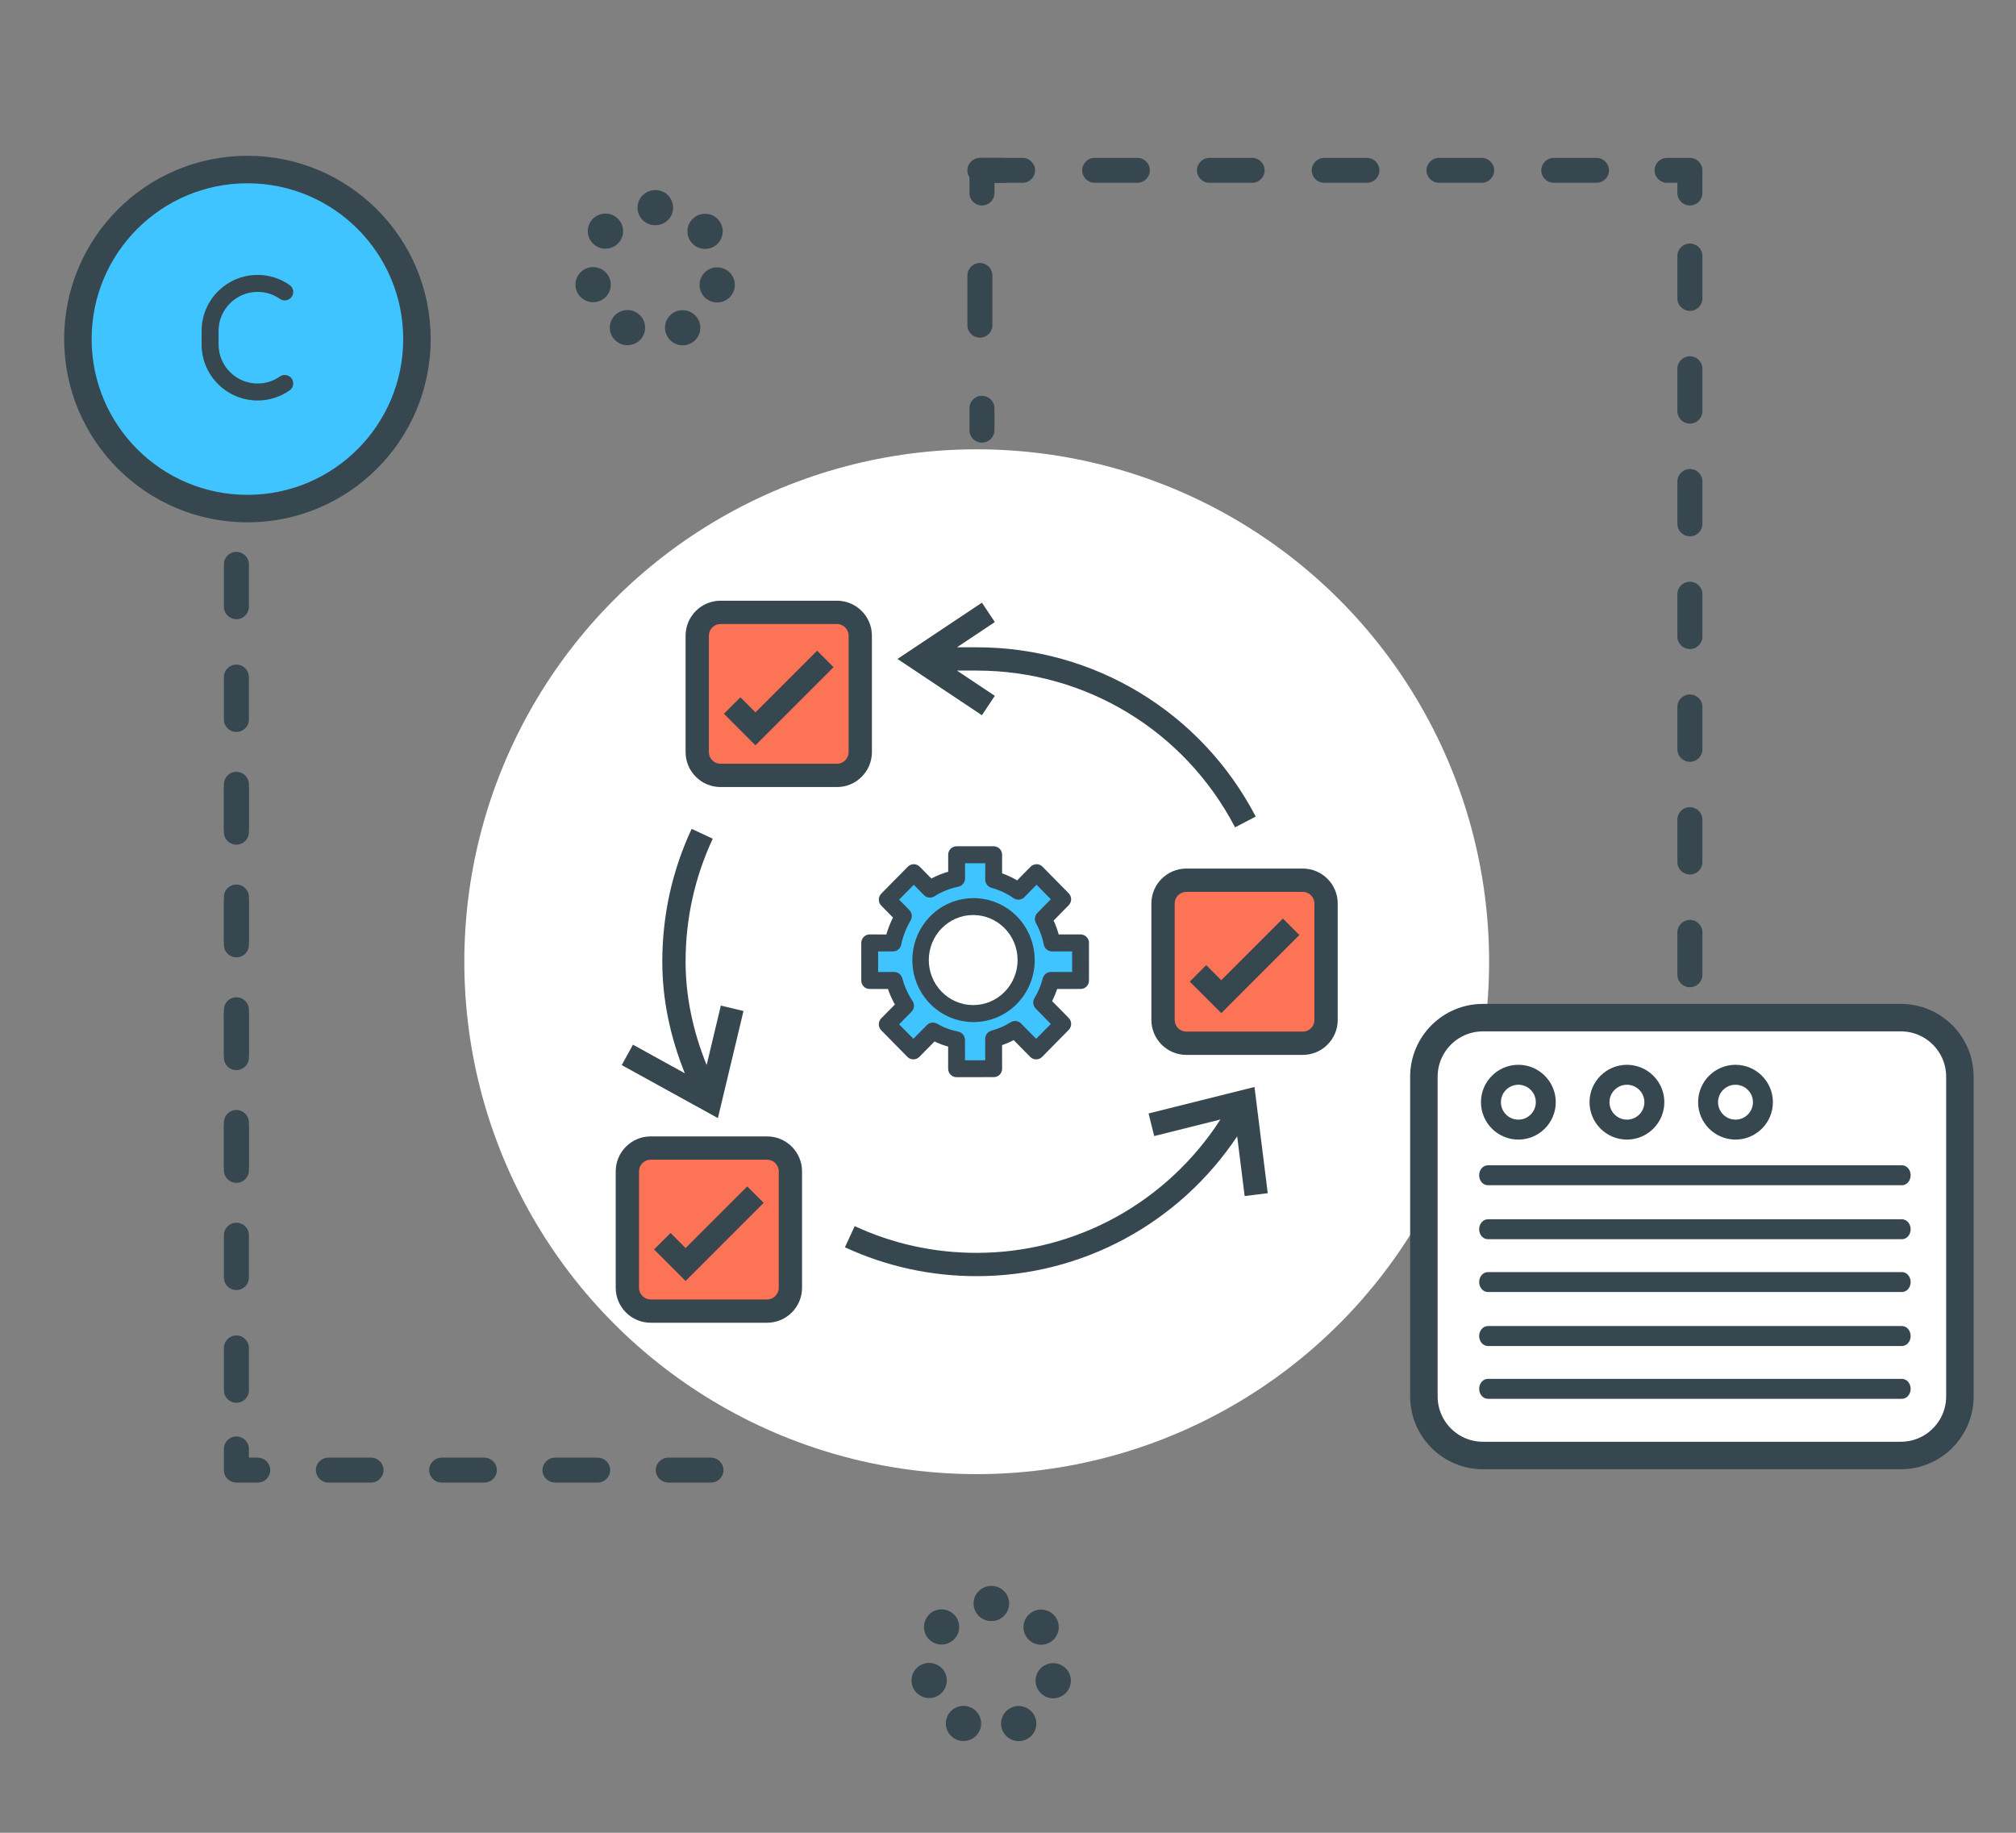
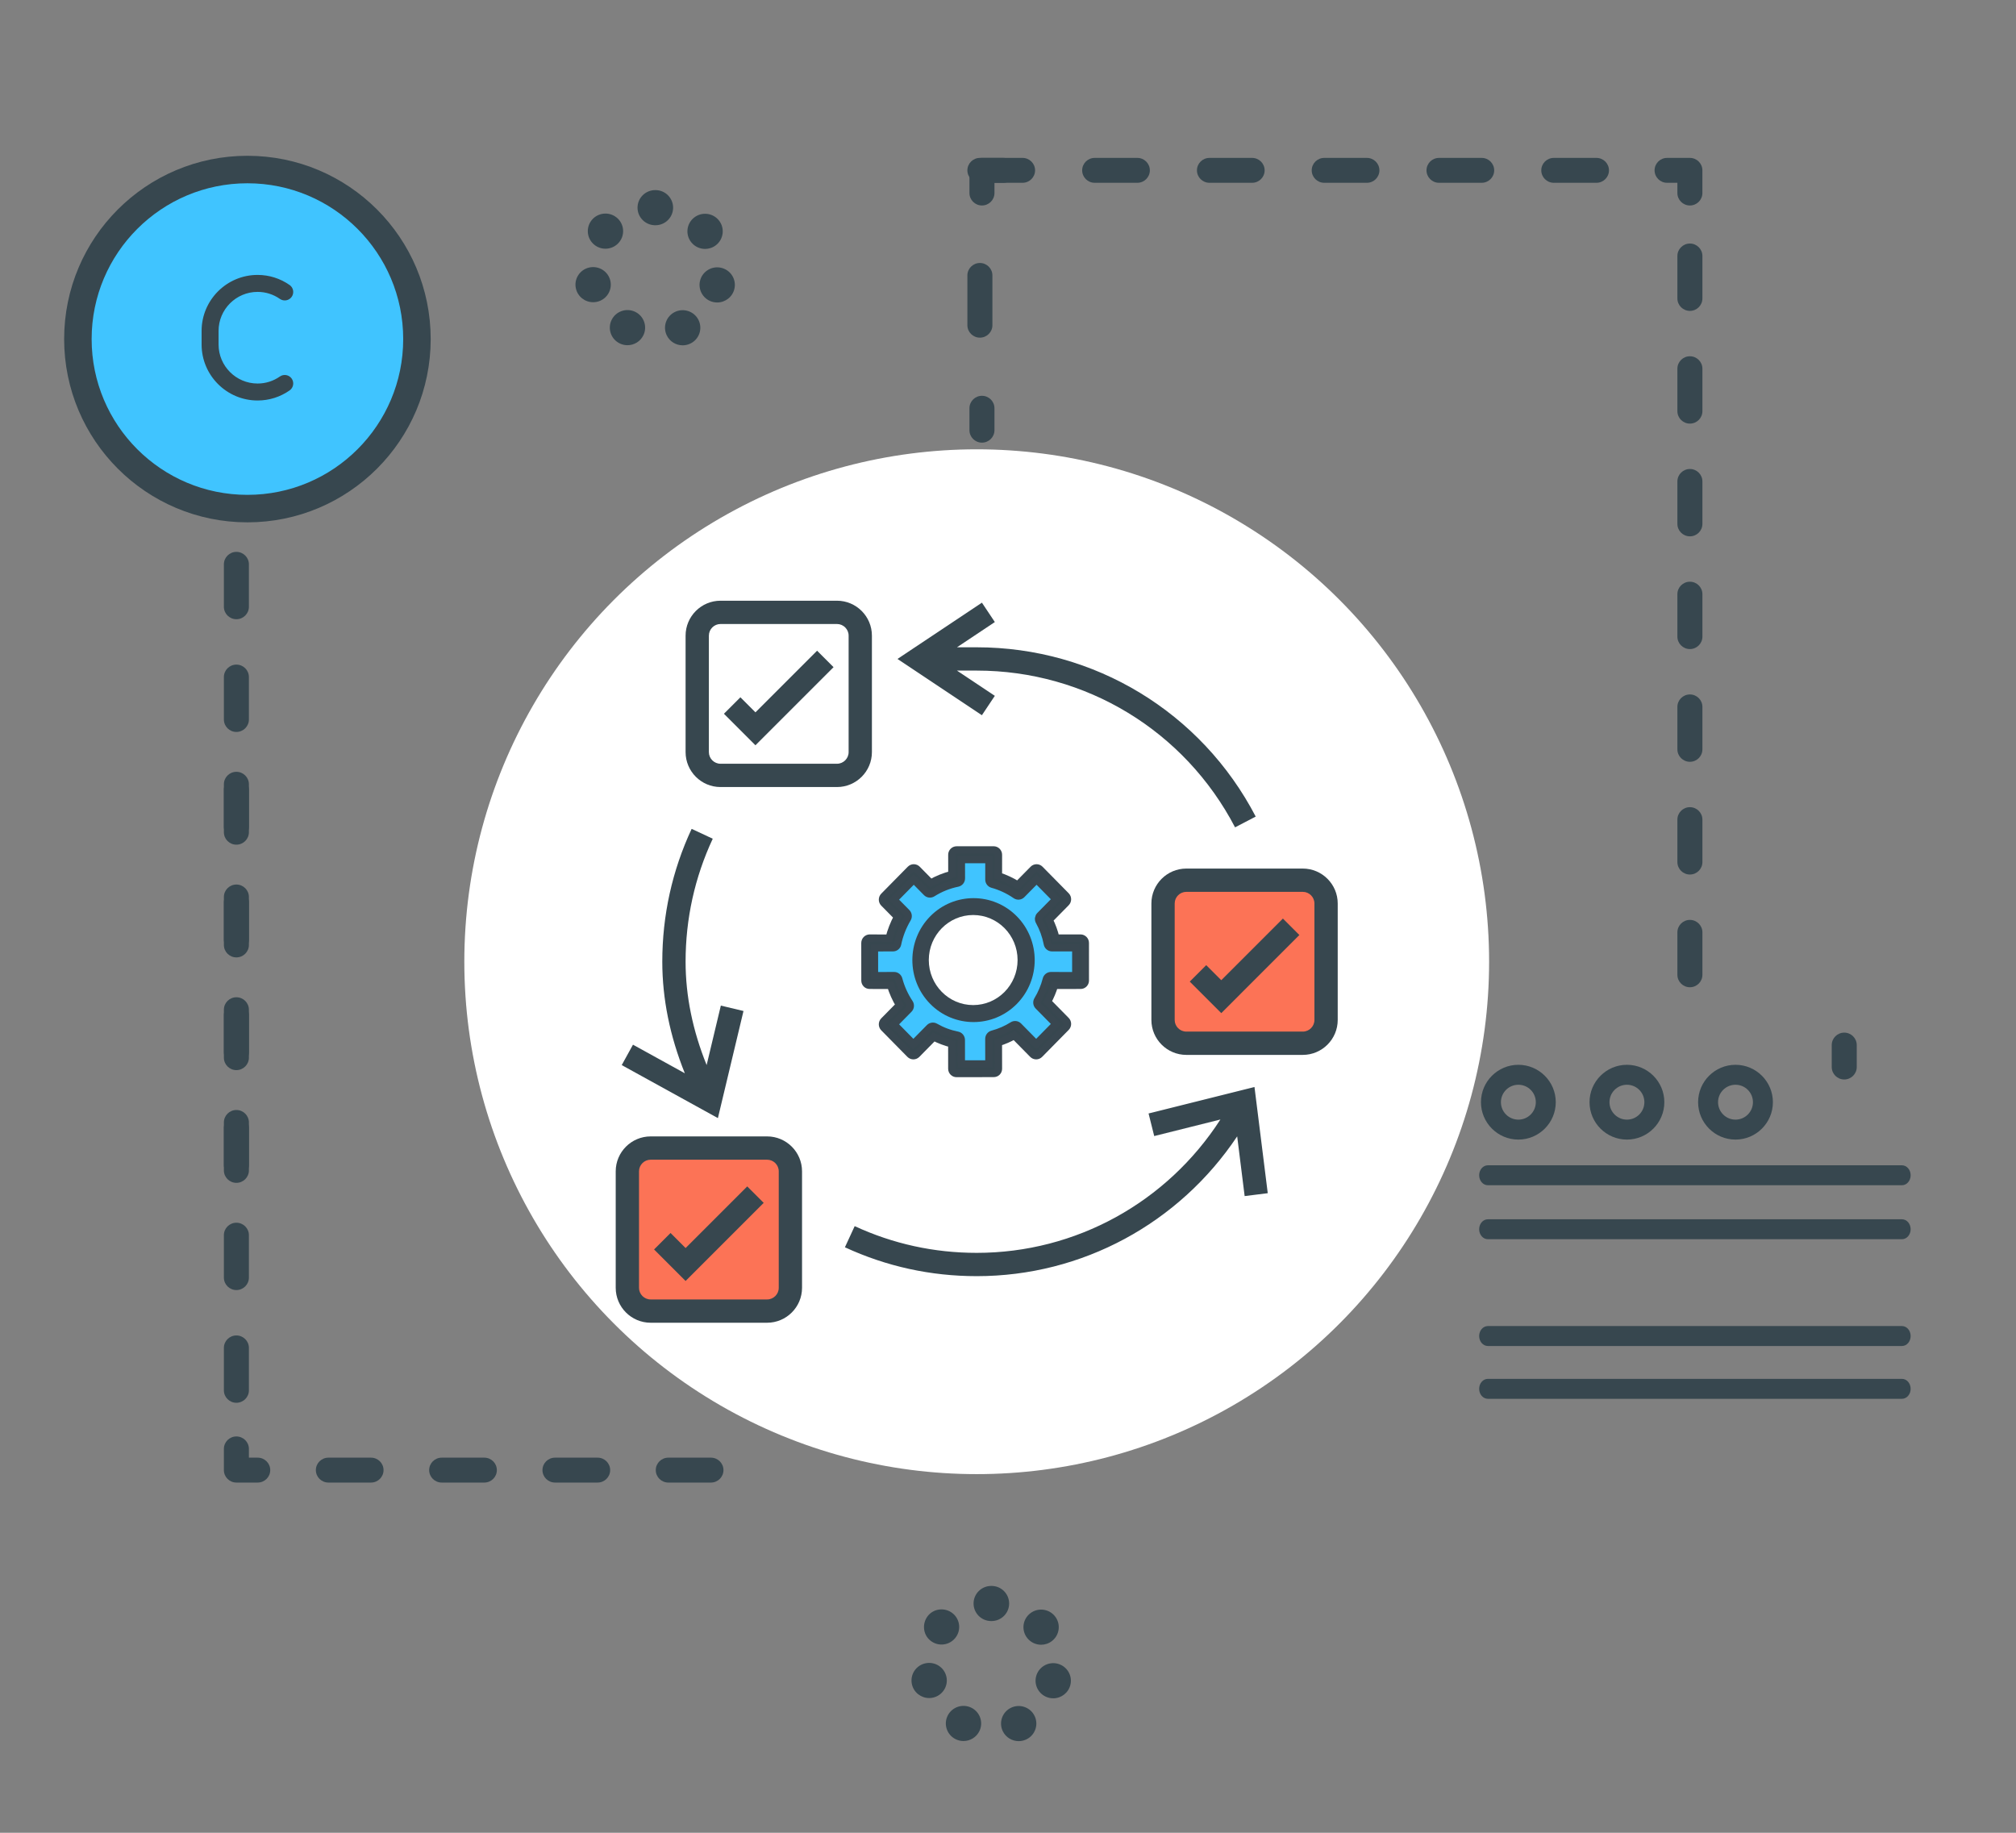
<svg xmlns="http://www.w3.org/2000/svg" width="220" height="200" viewBox="0 0 220 200" fill="none">
  <rect x="0" y="0" width="220" height="200" fill="#808080" stroke="none" />
  <path fill-rule="evenodd" clip-rule="evenodd" d="M71.52 24.579H71.499C70.435 24.579 69.572 23.72 69.572 22.662C69.572 21.603 70.435 20.745 71.499 20.745H71.512H71.535C72.599 20.745 73.458 21.611 73.455 22.67C73.45 23.726 72.588 24.579 71.527 24.579H71.52ZM64.869 26.72C64.039 26.059 63.902 24.853 64.567 24.025C65.232 23.199 66.444 23.065 67.276 23.726C68.108 24.386 68.243 25.592 67.578 26.42C67.197 26.894 66.637 27.14 66.072 27.14C65.649 27.14 65.224 27.003 64.869 26.72ZM75.433 26.436C74.772 25.607 74.912 24.401 75.747 23.742C76.58 23.086 77.793 23.225 78.454 24.054C79.114 24.883 78.974 26.089 78.141 26.747C77.786 27.027 77.364 27.163 76.945 27.163C76.376 27.163 75.814 26.913 75.433 26.436ZM62.847 31.486C62.611 30.452 63.263 29.426 64.302 29.193C65.339 28.96 66.372 29.607 66.606 30.64C66.841 31.673 66.189 32.7 65.151 32.933C65.009 32.965 64.866 32.979 64.724 32.979C63.844 32.979 63.05 32.376 62.847 31.486ZM77.833 32.959C76.795 32.721 76.15 31.692 76.387 30.66C76.627 29.628 77.661 28.984 78.698 29.222C79.736 29.46 80.383 30.489 80.143 31.521C79.938 32.407 79.145 33.008 78.268 33.008C78.125 33.008 77.979 32.992 77.833 32.959ZM67.634 37.478C66.677 37.016 66.276 35.869 66.741 34.917C67.205 33.964 68.357 33.566 69.315 34.027C70.272 34.489 70.672 35.636 70.208 36.59C69.876 37.274 69.189 37.671 68.472 37.671C68.191 37.671 67.906 37.609 67.634 37.478ZM72.76 36.595C72.301 35.639 72.705 34.495 73.664 34.037C74.624 33.58 75.776 33.983 76.235 34.936C76.696 35.892 76.291 37.037 75.331 37.494C75.063 37.622 74.778 37.683 74.499 37.683C73.781 37.683 73.091 37.282 72.76 36.595Z" fill="#37474F" />
  <path fill-rule="evenodd" clip-rule="evenodd" d="M108.19 176.897H108.182H108.169C107.104 176.897 106.242 176.037 106.242 174.98C106.242 173.921 107.104 173.063 108.169 173.063H108.204C109.269 173.063 110.128 173.929 110.125 174.988C110.12 176.044 109.257 176.897 108.198 176.897H108.19ZM101.543 179.038C100.713 178.376 100.604 177.17 101.247 176.344V176.343C101.889 175.517 103.119 175.382 103.951 176.042C104.782 176.704 104.915 177.91 104.25 178.737C103.869 179.212 103.31 179.458 102.745 179.458C102.323 179.458 101.898 179.32 101.543 179.038ZM112.103 178.753C111.441 177.924 111.581 176.718 112.416 176.06C113.249 175.403 114.462 175.542 115.123 176.371C115.783 177.2 115.644 178.407 114.81 179.065C114.455 179.344 114.033 179.48 113.614 179.48C113.046 179.48 112.484 179.231 112.103 178.753ZM99.517 183.803C99.282 182.769 99.933 181.744 100.971 181.511C102.009 181.277 103.041 181.924 103.276 182.958C103.51 183.99 102.858 185.017 101.821 185.25C101.678 185.282 101.535 185.297 101.394 185.297C100.514 185.297 99.719 184.693 99.517 183.803ZM114.502 185.276C113.465 185.038 112.819 184.009 113.057 182.977C113.296 181.945 114.33 181.301 115.368 181.539C116.405 181.777 117.052 182.806 116.813 183.838C116.607 184.725 115.814 185.326 114.937 185.326C114.794 185.326 114.648 185.31 114.502 185.276ZM104.304 189.796C103.345 189.334 102.945 188.187 103.409 187.235C103.873 186.281 105.026 185.883 105.985 186.345C106.942 186.806 107.342 187.954 106.878 188.907C106.545 189.589 105.858 189.989 105.142 189.987C104.861 189.987 104.573 189.927 104.304 189.796ZM109.429 188.912C108.97 187.957 109.375 186.813 110.333 186.354C111.294 185.897 112.445 186.3 112.904 187.254C113.365 188.209 112.959 189.355 112 189.811C111.732 189.939 111.448 190 111.168 190C110.451 190 109.762 189.599 109.429 188.912Z" fill="#37474F" />
  <path fill-rule="evenodd" clip-rule="evenodd" d="M25.797 91.572C25.043 91.572 24.432 90.964 24.432 90.214V85.581C24.432 84.831 25.043 84.223 25.797 84.223C26.55 84.223 27.162 84.831 27.162 85.581V90.214C27.162 90.964 26.55 91.572 25.797 91.572ZM25.797 103.873C25.043 103.873 24.432 103.265 24.432 102.515V97.882C24.432 97.132 25.043 96.524 25.797 96.524C26.55 96.524 27.162 97.132 27.162 97.882V102.515C27.162 103.265 26.55 103.873 25.797 103.873ZM25.797 116.174C25.043 116.174 24.432 115.566 24.432 114.816V110.183C24.432 109.433 25.043 108.825 25.797 108.825C26.55 108.825 27.162 109.433 27.162 110.183V114.816C27.162 115.566 26.55 116.174 25.797 116.174ZM25.797 128.475C25.043 128.475 24.432 127.867 24.432 127.117V122.484C24.432 121.734 25.043 121.126 25.797 121.126C26.55 121.126 27.162 121.734 27.162 122.484V127.117C27.162 127.867 26.55 128.475 25.797 128.475ZM25.797 140.776C25.043 140.776 24.432 140.168 24.432 139.418V134.785C24.432 134.036 25.043 133.428 25.797 133.428C26.55 133.428 27.162 134.036 27.162 134.785V139.418C27.162 140.168 26.55 140.776 25.797 140.776ZM25.797 153.077C25.043 153.077 24.432 152.469 24.432 151.72V147.087C24.432 146.337 25.043 145.729 25.797 145.729C26.55 145.729 27.162 146.337 27.162 147.087V151.72C27.162 152.469 26.55 153.077 25.797 153.077Z" fill="#37474F" />
  <path fill-rule="evenodd" clip-rule="evenodd" d="M25.797 67.572C25.043 67.572 24.432 66.964 24.432 66.214V61.581C24.432 60.831 25.043 60.223 25.797 60.223C26.55 60.223 27.162 60.831 27.162 61.581V66.214C27.162 66.964 26.55 67.572 25.797 67.572ZM25.797 79.873C25.043 79.873 24.432 79.265 24.432 78.515V73.882C24.432 73.132 25.043 72.524 25.797 72.524C26.55 72.524 27.162 73.132 27.162 73.882V78.515C27.162 79.265 26.55 79.873 25.797 79.873ZM25.797 92.174C25.043 92.174 24.432 91.566 24.432 90.816V86.183C24.432 85.433 25.043 84.825 25.797 84.825C26.55 84.825 27.162 85.433 27.162 86.183V90.816C27.162 91.566 26.55 92.174 25.797 92.174ZM25.797 104.475C25.043 104.475 24.432 103.867 24.432 103.117V98.484C24.432 97.734 25.043 97.126 25.797 97.126C26.55 97.126 27.162 97.734 27.162 98.484V103.117C27.162 103.867 26.55 104.475 25.797 104.475ZM25.797 116.776C25.043 116.776 24.432 116.168 24.432 115.418V110.785C24.432 110.036 25.043 109.428 25.797 109.428C26.55 109.428 27.162 110.036 27.162 110.785V115.418C27.162 116.168 26.55 116.776 25.797 116.776ZM25.797 129.077C25.043 129.077 24.432 128.469 24.432 127.72V123.087C24.432 122.337 25.043 121.729 25.797 121.729C26.55 121.729 27.162 122.337 27.162 123.087V127.72C27.162 128.469 26.55 129.077 25.797 129.077Z" fill="#37474F" />
  <path fill-rule="evenodd" clip-rule="evenodd" d="M28.125 161.782H25.797C25.043 161.782 24.432 161.174 24.432 160.424V158.108C24.432 157.358 25.043 156.75 25.797 156.75C26.55 156.75 27.162 157.358 27.162 158.108V159.066H28.125C28.879 159.066 29.49 159.674 29.49 160.424C29.49 161.174 28.879 161.782 28.125 161.782Z" fill="#37474F" />
  <path fill-rule="evenodd" clip-rule="evenodd" d="M40.491 161.782H35.834C35.08 161.782 34.469 161.174 34.469 160.424C34.469 159.674 35.08 159.066 35.834 159.066H40.491C41.244 159.066 41.855 159.674 41.855 160.424C41.855 161.174 41.244 161.782 40.491 161.782ZM52.855 161.782H48.199C47.445 161.782 46.834 161.174 46.834 160.424C46.834 159.674 47.445 159.066 48.199 159.066H52.855C53.609 159.066 54.22 159.674 54.22 160.424C54.22 161.174 53.609 161.782 52.855 161.782ZM65.22 161.782H60.563C59.809 161.782 59.198 161.174 59.198 160.424C59.198 159.674 59.809 159.066 60.563 159.066H65.22C65.974 159.066 66.585 159.674 66.585 160.424C66.585 161.174 65.974 161.782 65.22 161.782ZM77.585 161.782H72.928C72.174 161.782 71.563 161.174 71.563 160.424C71.563 159.674 72.174 159.066 72.928 159.066H77.585C78.339 159.066 78.95 159.674 78.95 160.424C78.95 161.174 78.339 161.782 77.585 161.782Z" fill="#37474F" />
  <path fill-rule="evenodd" clip-rule="evenodd" d="M201.256 117.797C200.502 117.797 199.891 117.189 199.891 116.439V114.042C199.891 113.293 200.502 112.685 201.256 112.685C202.009 112.685 202.621 113.293 202.621 114.042V116.439C202.621 117.189 202.009 117.797 201.256 117.797Z" fill="#37474F" />
  <path fill-rule="evenodd" clip-rule="evenodd" d="M107.107 58.096C106.353 58.096 105.742 57.488 105.742 56.738V54.342C105.742 53.592 106.353 52.984 107.107 52.984C107.861 52.984 108.472 53.592 108.472 54.342V56.738C108.472 57.488 107.861 58.096 107.107 58.096Z" fill="#37474F" />
  <path fill-rule="evenodd" clip-rule="evenodd" d="M184.414 33.925C183.66 33.925 183.049 33.317 183.049 32.567V27.934C183.049 27.184 183.66 26.576 184.414 26.576C185.168 26.576 185.779 27.184 185.779 27.934V32.567C185.779 33.317 185.168 33.925 184.414 33.925ZM184.414 46.226C183.66 46.226 183.049 45.618 183.049 44.868V40.235C183.049 39.486 183.66 38.877 184.414 38.877C185.168 38.877 185.779 39.486 185.779 40.235V44.868C185.779 45.618 185.168 46.226 184.414 46.226ZM184.414 58.527C183.66 58.527 183.049 57.919 183.049 57.169V52.537C183.049 51.787 183.66 51.179 184.414 51.179C185.168 51.179 185.779 51.787 185.779 52.537V57.169C185.779 57.919 185.168 58.527 184.414 58.527ZM184.414 70.829C183.66 70.829 183.049 70.221 183.049 69.471V64.838C183.049 64.088 183.66 63.48 184.414 63.48C185.168 63.48 185.779 64.088 185.779 64.838V69.471C185.779 70.221 185.168 70.829 184.414 70.829ZM184.414 83.13C183.66 83.13 183.049 82.522 183.049 81.772V77.139C183.049 76.389 183.66 75.781 184.414 75.781C185.168 75.781 185.779 76.389 185.779 77.139V81.772C185.779 82.522 185.168 83.13 184.414 83.13ZM184.414 95.431C183.66 95.431 183.049 94.823 183.049 94.073V89.44C183.049 88.69 183.66 88.082 184.414 88.082C185.168 88.082 185.779 88.69 185.779 89.44V94.073C185.779 94.823 185.168 95.431 184.414 95.431ZM184.414 107.732C183.66 107.732 183.049 107.124 183.049 106.374V101.741C183.049 100.991 183.66 100.383 184.414 100.383C185.168 100.383 185.779 100.991 185.779 101.741V106.374C185.779 107.124 185.168 107.732 184.414 107.732Z" fill="#37474F" />
  <path fill-rule="evenodd" clip-rule="evenodd" d="M184.413 22.423C183.659 22.423 183.048 21.815 183.048 21.065V19.947H181.924C181.17 19.947 180.559 19.338 180.559 18.589C180.559 17.839 181.17 17.231 181.924 17.231H184.413C185.166 17.231 185.777 17.839 185.777 18.589V21.065C185.777 21.815 185.166 22.423 184.413 22.423Z" fill="#37474F" />
  <path fill-rule="evenodd" clip-rule="evenodd" d="M111.59 19.947H106.933C106.18 19.947 105.568 19.338 105.568 18.589C105.568 17.839 106.18 17.231 106.933 17.231H111.59C112.344 17.231 112.955 17.839 112.955 18.589C112.955 19.338 112.344 19.947 111.59 19.947ZM124.116 19.947H119.459C118.705 19.947 118.094 19.338 118.094 18.589C118.094 17.839 118.705 17.231 119.459 17.231H124.116C124.869 17.231 125.48 17.839 125.48 18.589C125.48 19.338 124.869 19.947 124.116 19.947ZM136.641 19.947H131.984C131.23 19.947 130.619 19.338 130.619 18.589C130.619 17.839 131.23 17.231 131.984 17.231H136.641C137.395 17.231 138.006 17.839 138.006 18.589C138.006 19.338 137.395 19.947 136.641 19.947ZM149.166 19.947H144.509C143.756 19.947 143.144 19.338 143.144 18.589C143.144 17.839 143.756 17.231 144.509 17.231H149.166C149.92 17.231 150.531 17.839 150.531 18.589C150.531 19.338 149.92 19.947 149.166 19.947ZM161.692 19.947H157.035C156.281 19.947 155.67 19.338 155.67 18.589C155.67 17.839 156.281 17.231 157.035 17.231H161.692C162.445 17.231 163.057 17.839 163.057 18.589C163.057 19.338 162.445 19.947 161.692 19.947ZM174.217 19.947H169.56C168.806 19.947 168.195 19.338 168.195 18.589C168.195 17.839 168.806 17.231 169.56 17.231H174.217C174.971 17.231 175.582 17.839 175.582 18.589C175.582 19.338 174.971 19.947 174.217 19.947Z" fill="#37474F" />
  <path fill-rule="evenodd" clip-rule="evenodd" d="M107.158 22.423C106.404 22.423 105.793 21.815 105.793 21.065V18.589C105.793 17.839 106.404 17.231 107.158 17.231H109.486C110.24 17.231 110.851 17.839 110.851 18.589C110.851 19.338 110.24 19.947 109.486 19.947H108.523V21.065C108.523 21.815 107.912 22.423 107.158 22.423Z" fill="#37474F" />
  <path fill-rule="evenodd" clip-rule="evenodd" d="M106.933 36.846C106.18 36.846 105.568 36.238 105.568 35.488V30.056C105.568 29.306 106.18 28.698 106.933 28.698C107.687 28.698 108.298 29.306 108.298 30.056V35.488C108.298 36.238 107.687 36.846 106.933 36.846Z" fill="#37474F" />
  <path fill-rule="evenodd" clip-rule="evenodd" d="M107.158 48.303C106.404 48.303 105.793 47.695 105.793 46.945V44.549C105.793 43.799 106.404 43.191 107.158 43.191C107.912 43.191 108.523 43.799 108.523 44.549V46.945C108.523 47.695 107.912 48.303 107.158 48.303Z" fill="#37474F" />
  <g clip-path="url(#clip0_1282_9010)">
    <circle cx="106.586" cy="104.947" r="55.916" fill="white" />
    <path d="M144.711 98.593V111.301C144.711 112.699 143.568 113.843 142.17 113.843H129.462C128.064 113.843 126.92 112.699 126.92 111.301V98.593C126.92 97.195 128.064 96.052 129.462 96.052H142.17C143.568 96.052 144.711 97.195 144.711 98.593Z" fill="#FC7356" />
-     <path d="M93.879 69.365V82.073C93.879 83.471 92.736 84.614 91.338 84.614H78.629C77.232 84.614 76.088 83.471 76.088 82.073V69.365C76.088 67.967 77.232 66.823 78.629 66.823H91.338C92.736 66.823 93.879 67.967 93.879 69.365Z" fill="#FC7356" />
    <path d="M86.254 127.822V140.53C86.254 141.928 85.111 143.072 83.713 143.072H71.004C69.607 143.072 68.463 141.928 68.463 140.53V127.822C68.463 126.424 69.607 125.28 71.004 125.28H83.713C85.111 125.28 86.254 126.424 86.254 127.822Z" fill="#FC7356" />
    <path d="M83.712 124.009H71.004C68.902 124.009 67.191 125.72 67.191 127.822V140.53C67.191 142.632 68.902 144.342 71.004 144.342H83.712C85.814 144.342 87.524 142.632 87.524 140.53V127.822C87.524 125.72 85.814 124.009 83.712 124.009ZM84.983 140.53C84.983 141.23 84.412 141.801 83.712 141.801H71.004C70.304 141.801 69.733 141.23 69.733 140.53V127.822C69.733 127.122 70.304 126.551 71.004 126.551H83.712C84.412 126.551 84.983 127.122 84.983 127.822V140.53Z" fill="#37474F" />
    <path d="M142.169 94.781H129.461C127.359 94.781 125.648 96.491 125.648 98.593V111.301C125.648 113.403 127.359 115.114 129.461 115.114H142.169C144.271 115.114 145.981 113.403 145.981 111.301V98.593C145.981 96.491 144.271 94.781 142.169 94.781ZM143.44 111.301C143.44 112.002 142.869 112.572 142.169 112.572H129.461C128.761 112.572 128.19 112.002 128.19 111.301V98.593C128.19 97.893 128.761 97.322 129.461 97.322H142.169C142.869 97.322 143.44 97.893 143.44 98.593V111.301Z" fill="#37474F" />
    <path d="M78.629 85.885H91.337C93.439 85.885 95.149 84.175 95.149 82.073V69.365C95.149 67.263 93.439 65.552 91.337 65.552H78.629C76.527 65.552 74.816 67.263 74.816 69.365V82.073C74.816 84.175 76.527 85.885 78.629 85.885ZM77.358 69.365C77.358 68.664 77.929 68.094 78.629 68.094H91.337C92.037 68.094 92.608 68.664 92.608 69.365V82.073C92.608 82.773 92.037 83.343 91.337 83.343H78.629C77.929 83.343 77.358 82.773 77.358 82.073V69.365Z" fill="#37474F" />
    <path d="M74.817 136.191L73.174 134.548L71.377 136.345L74.817 139.785L83.34 131.262L81.543 129.465L74.817 136.191Z" fill="#37474F" />
    <path d="M90.963 72.805L89.166 71.008L82.44 77.734L80.797 76.091L79 77.888L82.44 81.328L90.963 72.805Z" fill="#37474F" />
    <path d="M133.274 106.963L131.631 105.32L129.834 107.117L133.274 110.557L141.797 102.033L140 100.236L133.274 106.963Z" fill="#37474F" />
    <path d="M125.34 121.506L125.956 123.971L133.179 122.165C127.345 131.203 117.412 136.717 106.586 136.717C101.936 136.717 97.455 135.736 93.269 133.801L92.203 136.108C96.726 138.199 101.565 139.259 106.586 139.259C118.098 139.259 128.672 133.49 135.01 124.004L135.825 130.521L138.346 130.206L136.898 118.616L125.34 121.506Z" fill="#37474F" />
    <path d="M81.135 110.325L78.663 109.734L77.113 116.223C75.593 112.462 74.816 108.681 74.816 104.947C74.816 100.258 75.813 95.743 77.78 91.525L75.476 90.45C73.352 95.007 72.274 99.884 72.274 104.947C72.274 108.992 73.106 113.073 74.733 117.12L69.075 114L67.848 116.227L78.342 122.012L81.135 110.325Z" fill="#37474F" />
    <path d="M108.563 75.932L104.43 73.177H106.587C118.475 73.177 129.278 79.732 134.778 90.283L137.032 89.108C131.093 77.714 119.427 70.635 106.587 70.635H104.43L108.563 67.88L107.154 65.766L97.941 71.906L107.152 78.047L108.563 75.932Z" fill="#37474F" />
    <path fill-rule="evenodd" clip-rule="evenodd" d="M97.174 111.843L98.569 109.721L97.174 106.892C96.013 107.364 95.432 107.364 95.432 106.892C95.432 106.421 95.432 105.242 95.432 103.356L97.174 102.649L98.569 99.82L97.174 98.052L99.614 94.869L101.357 96.991L104.146 95.93V93.455H108.677V95.576L111.117 96.991L113.557 95.576L115.648 98.052L114.254 99.82L114.951 102.649H118.437L117.74 106.892H114.951L114.254 109.721L115.648 111.843L112.86 115.025L111.117 112.55L108.677 113.611V117.147L104.146 116.086L104.494 112.904L102.054 112.55L99.614 115.025L97.174 111.843Z" fill="#40C4FF" />
    <path fill-rule="evenodd" clip-rule="evenodd" d="M104.908 116.101L107.916 116.103L107.911 113.366C107.911 113.127 108.069 112.917 108.296 112.855C109.105 112.636 109.826 112.321 110.501 111.895C110.706 111.765 110.972 111.796 111.143 111.969L113.074 113.93L115.235 111.736L113.304 109.775C113.134 109.602 113.103 109.332 113.231 109.123C113.65 108.438 113.97 107.673 114.182 106.863C114.242 106.632 114.448 106.464 114.684 106.464H114.684L117.398 106.472L117.398 103.421L114.805 103.423H114.805C114.557 103.423 114.344 103.248 114.296 103.001C114.119 102.103 113.827 101.297 113.403 100.535C113.289 100.329 113.323 100.071 113.488 99.903L115.235 98.13L113.117 95.98L111.501 97.62C111.325 97.799 111.048 97.826 110.841 97.683C110.065 97.146 109.186 96.734 108.301 96.493C108.074 96.43 107.916 96.222 107.916 95.983L107.917 93.803L104.911 93.803L104.914 95.85C104.914 96.102 104.74 96.319 104.497 96.368C103.524 96.568 102.601 96.939 101.755 97.473C101.55 97.602 101.284 97.571 101.114 97.397L99.717 95.98L97.556 98.174L98.953 99.592C99.121 99.763 99.153 100.029 99.03 100.237C98.52 101.098 98.138 102.076 97.953 103.009C97.905 103.255 97.691 103.423 97.444 103.423H97.443L95.426 103.427L95.429 106.471L97.578 106.464H97.578C97.814 106.464 98.02 106.633 98.08 106.864C98.317 107.763 98.721 108.66 99.249 109.45C99.389 109.66 99.363 109.943 99.187 110.122L97.556 111.778L99.674 113.93L101.435 112.142C101.6 111.974 101.855 111.939 102.058 112.056C102.817 112.492 103.611 112.79 104.487 112.967C104.729 113.016 104.904 113.232 104.905 113.483L104.908 116.101ZM108.436 117.139H108.436L104.388 117.147C104.102 117.147 103.869 116.916 103.869 116.625L103.866 113.905C103.178 113.733 102.519 113.485 101.897 113.164L100.042 115.049C99.838 115.255 99.51 115.255 99.307 115.049L96.454 112.152C96.251 111.946 96.251 111.612 96.454 111.406L98.155 109.679C97.748 109.006 97.419 108.267 97.189 107.526L94.911 107.519H94.91C94.772 107.519 94.64 107.474 94.543 107.375C94.445 107.276 94.39 107.147 94.39 107.007L94.387 102.905C94.387 102.765 94.442 102.625 94.539 102.526C94.637 102.428 94.769 102.367 94.906 102.367H94.908L97.03 102.379C97.227 101.592 97.54 100.789 97.937 100.05L96.454 98.546C96.251 98.34 96.251 98.006 96.454 97.8L99.35 94.86C99.553 94.654 99.882 94.654 100.085 94.861L101.564 96.362C102.292 95.947 103.066 95.634 103.874 95.43L103.872 93.276C103.871 93.136 103.926 93.002 104.023 92.903C104.121 92.804 104.253 92.748 104.391 92.748L108.437 92.747C108.575 92.747 108.707 92.803 108.804 92.902C108.902 93.001 108.956 93.135 108.956 93.275L108.955 95.588C109.685 95.824 110.401 96.158 111.064 96.573L112.75 94.861C112.953 94.654 113.282 94.655 113.485 94.861L116.338 97.757C116.541 97.963 116.541 98.297 116.338 98.503L114.496 100.373C114.812 101.004 115.052 101.662 115.222 102.371L117.917 102.367H117.917C118.055 102.367 118.187 102.425 118.285 102.524C118.382 102.623 118.437 102.758 118.437 102.898L118.438 107.006C118.438 107.146 118.383 107.273 118.286 107.372C118.188 107.471 118.056 107.519 117.918 107.519H117.918L115.075 107.525C114.883 108.152 114.632 108.754 114.324 109.314L116.338 111.361C116.541 111.567 116.541 111.902 116.338 112.108L113.442 115.049C113.239 115.255 112.91 115.255 112.707 115.049L110.693 113.005C110.146 113.316 109.57 113.566 108.951 113.761L108.956 116.63C108.956 116.77 108.902 116.895 108.804 116.994C108.707 117.093 108.574 117.139 108.436 117.139Z" fill="#37474F" stroke="#394750" stroke-width="0.8" />
    <path fill-rule="evenodd" clip-rule="evenodd" d="M106.238 99.82C104.988 99.82 103.738 100.303 102.786 101.268C100.882 103.199 100.882 106.341 102.786 108.273C104.689 110.204 107.787 110.204 109.69 108.273C111.594 106.341 111.594 103.199 109.69 101.268C108.738 100.303 107.488 99.82 106.238 99.82ZM106.238 110.782C104.72 110.782 103.202 110.196 102.046 109.023C99.735 106.678 99.735 102.863 102.046 100.518C104.358 98.173 108.119 98.173 110.43 100.518C112.742 102.863 112.742 106.678 110.43 109.023C109.274 110.196 107.756 110.782 106.238 110.782Z" fill="#37474F" stroke="#394750" stroke-width="1.5" />
    <path d="M106.201 109.678C108.877 109.678 111.046 107.478 111.046 104.764C111.046 102.05 108.877 99.85 106.201 99.85C103.526 99.85 101.357 102.05 101.357 104.764C101.357 107.478 103.526 109.678 106.201 109.678Z" fill="white" />
  </g>
-   <path d="M207.427 111.047H161.835C158.273 111.047 155.385 113.935 155.385 117.497V152.379C155.385 155.942 158.273 158.83 161.835 158.83H207.427C210.99 158.83 213.878 155.942 213.878 152.379V117.497C213.878 113.935 210.99 111.047 207.427 111.047Z" fill="white" stroke="#37474F" stroke-width="3" />
  <path fill-rule="evenodd" clip-rule="evenodd" d="M165.695 118.372C164.645 118.372 163.791 119.225 163.791 120.275C163.791 121.325 164.645 122.179 165.695 122.179C166.745 122.179 167.599 121.325 167.599 120.275C167.599 119.225 166.745 118.372 165.695 118.372ZM165.695 124.356C163.444 124.356 161.613 122.525 161.613 120.275C161.613 118.025 163.444 116.195 165.695 116.195C167.945 116.195 169.776 118.025 169.776 120.275C169.776 122.525 167.945 124.356 165.695 124.356Z" fill="#37474F" />
  <path fill-rule="evenodd" clip-rule="evenodd" d="M177.542 118.372C176.492 118.372 175.638 119.225 175.638 120.275C175.638 121.325 176.492 122.179 177.542 122.179C178.592 122.179 179.446 121.325 179.446 120.275C179.446 119.225 178.592 118.372 177.542 118.372ZM177.542 124.356C175.292 124.356 173.461 122.525 173.461 120.275C173.461 118.025 175.292 116.195 177.542 116.195C179.793 116.195 181.624 118.025 181.624 120.275C181.624 122.525 179.793 124.356 177.542 124.356Z" fill="#37474F" />
  <path fill-rule="evenodd" clip-rule="evenodd" d="M189.39 118.372C188.34 118.372 187.486 119.225 187.486 120.275C187.486 121.325 188.34 122.179 189.39 122.179C190.44 122.179 191.294 121.325 191.294 120.275C191.294 119.225 190.44 118.372 189.39 118.372ZM189.39 124.356C187.14 124.356 185.309 122.525 185.309 120.275C185.309 118.025 187.14 116.195 189.39 116.195C191.64 116.195 193.471 118.025 193.471 120.275C193.471 122.525 191.64 124.356 189.39 124.356Z" fill="#37474F" />
  <path fill-rule="evenodd" clip-rule="evenodd" d="M207.553 129.338H162.367C161.842 129.338 161.416 128.85 161.416 128.249C161.416 127.648 161.842 127.161 162.367 127.161H207.553C208.078 127.161 208.503 127.648 208.503 128.249C208.503 128.85 208.078 129.338 207.553 129.338Z" fill="#37474F" />
  <path fill-rule="evenodd" clip-rule="evenodd" d="M207.553 135.228H162.367C161.842 135.228 161.416 134.741 161.416 134.14C161.416 133.539 161.842 133.051 162.367 133.051H207.553C208.078 133.051 208.503 133.539 208.503 134.14C208.503 134.741 208.078 135.228 207.553 135.228Z" fill="#37474F" />
-   <path fill-rule="evenodd" clip-rule="evenodd" d="M207.553 140.99H162.367C161.842 140.99 161.416 140.503 161.416 139.902C161.416 139.301 161.842 138.814 162.367 138.814H207.553C208.078 138.814 208.503 139.301 208.503 139.902C208.503 140.503 208.078 140.99 207.553 140.99Z" fill="#37474F" />
  <path fill-rule="evenodd" clip-rule="evenodd" d="M207.553 146.881H162.367C161.842 146.881 161.416 146.393 161.416 145.792C161.416 145.191 161.842 144.704 162.367 144.704H207.553C208.078 144.704 208.503 145.191 208.503 145.792C208.503 146.393 208.078 146.881 207.553 146.881Z" fill="#37474F" />
  <path fill-rule="evenodd" clip-rule="evenodd" d="M207.553 152.643H162.367C161.842 152.643 161.416 152.156 161.416 151.554C161.416 150.953 161.842 150.466 162.367 150.466H207.553C208.078 150.466 208.503 150.953 208.503 151.554C208.503 152.156 208.078 152.643 207.553 152.643Z" fill="#37474F" />
  <path d="M45.5 37C45.5 47.217 37.217 55.5 27 55.5C16.783 55.5 8.5 47.217 8.5 37C8.5 26.783 16.783 18.5 27 18.5C37.217 18.5 45.5 26.783 45.5 37Z" fill="#40C4FF" stroke="#37474F" stroke-width="3" />
  <path d="M28.111 31.852C28.984 31.852 29.826 32.117 30.544 32.618C30.965 32.912 31.541 32.809 31.834 32.389C32.126 31.97 32.023 31.392 31.604 31.1C30.573 30.38 29.365 30 28.111 30C24.742 30 22 32.742 22 36.111V37.593C22 40.962 24.742 43.704 28.111 43.704C29.366 43.704 30.573 43.324 31.604 42.604C32.023 42.311 32.126 41.734 31.834 41.315C31.541 40.896 30.965 40.792 30.544 41.085C29.826 41.587 28.984 41.852 28.111 41.852C25.762 41.852 23.852 39.941 23.852 37.593V36.111C23.852 33.763 25.762 31.852 28.111 31.852Z" fill="#37474F" />
  <defs>
    <clipPath id="clip0_1282_9010">
      <rect width="111.832" height="111.832" fill="white" transform="translate(50.67 49.032)" />
    </clipPath>
  </defs>
</svg>